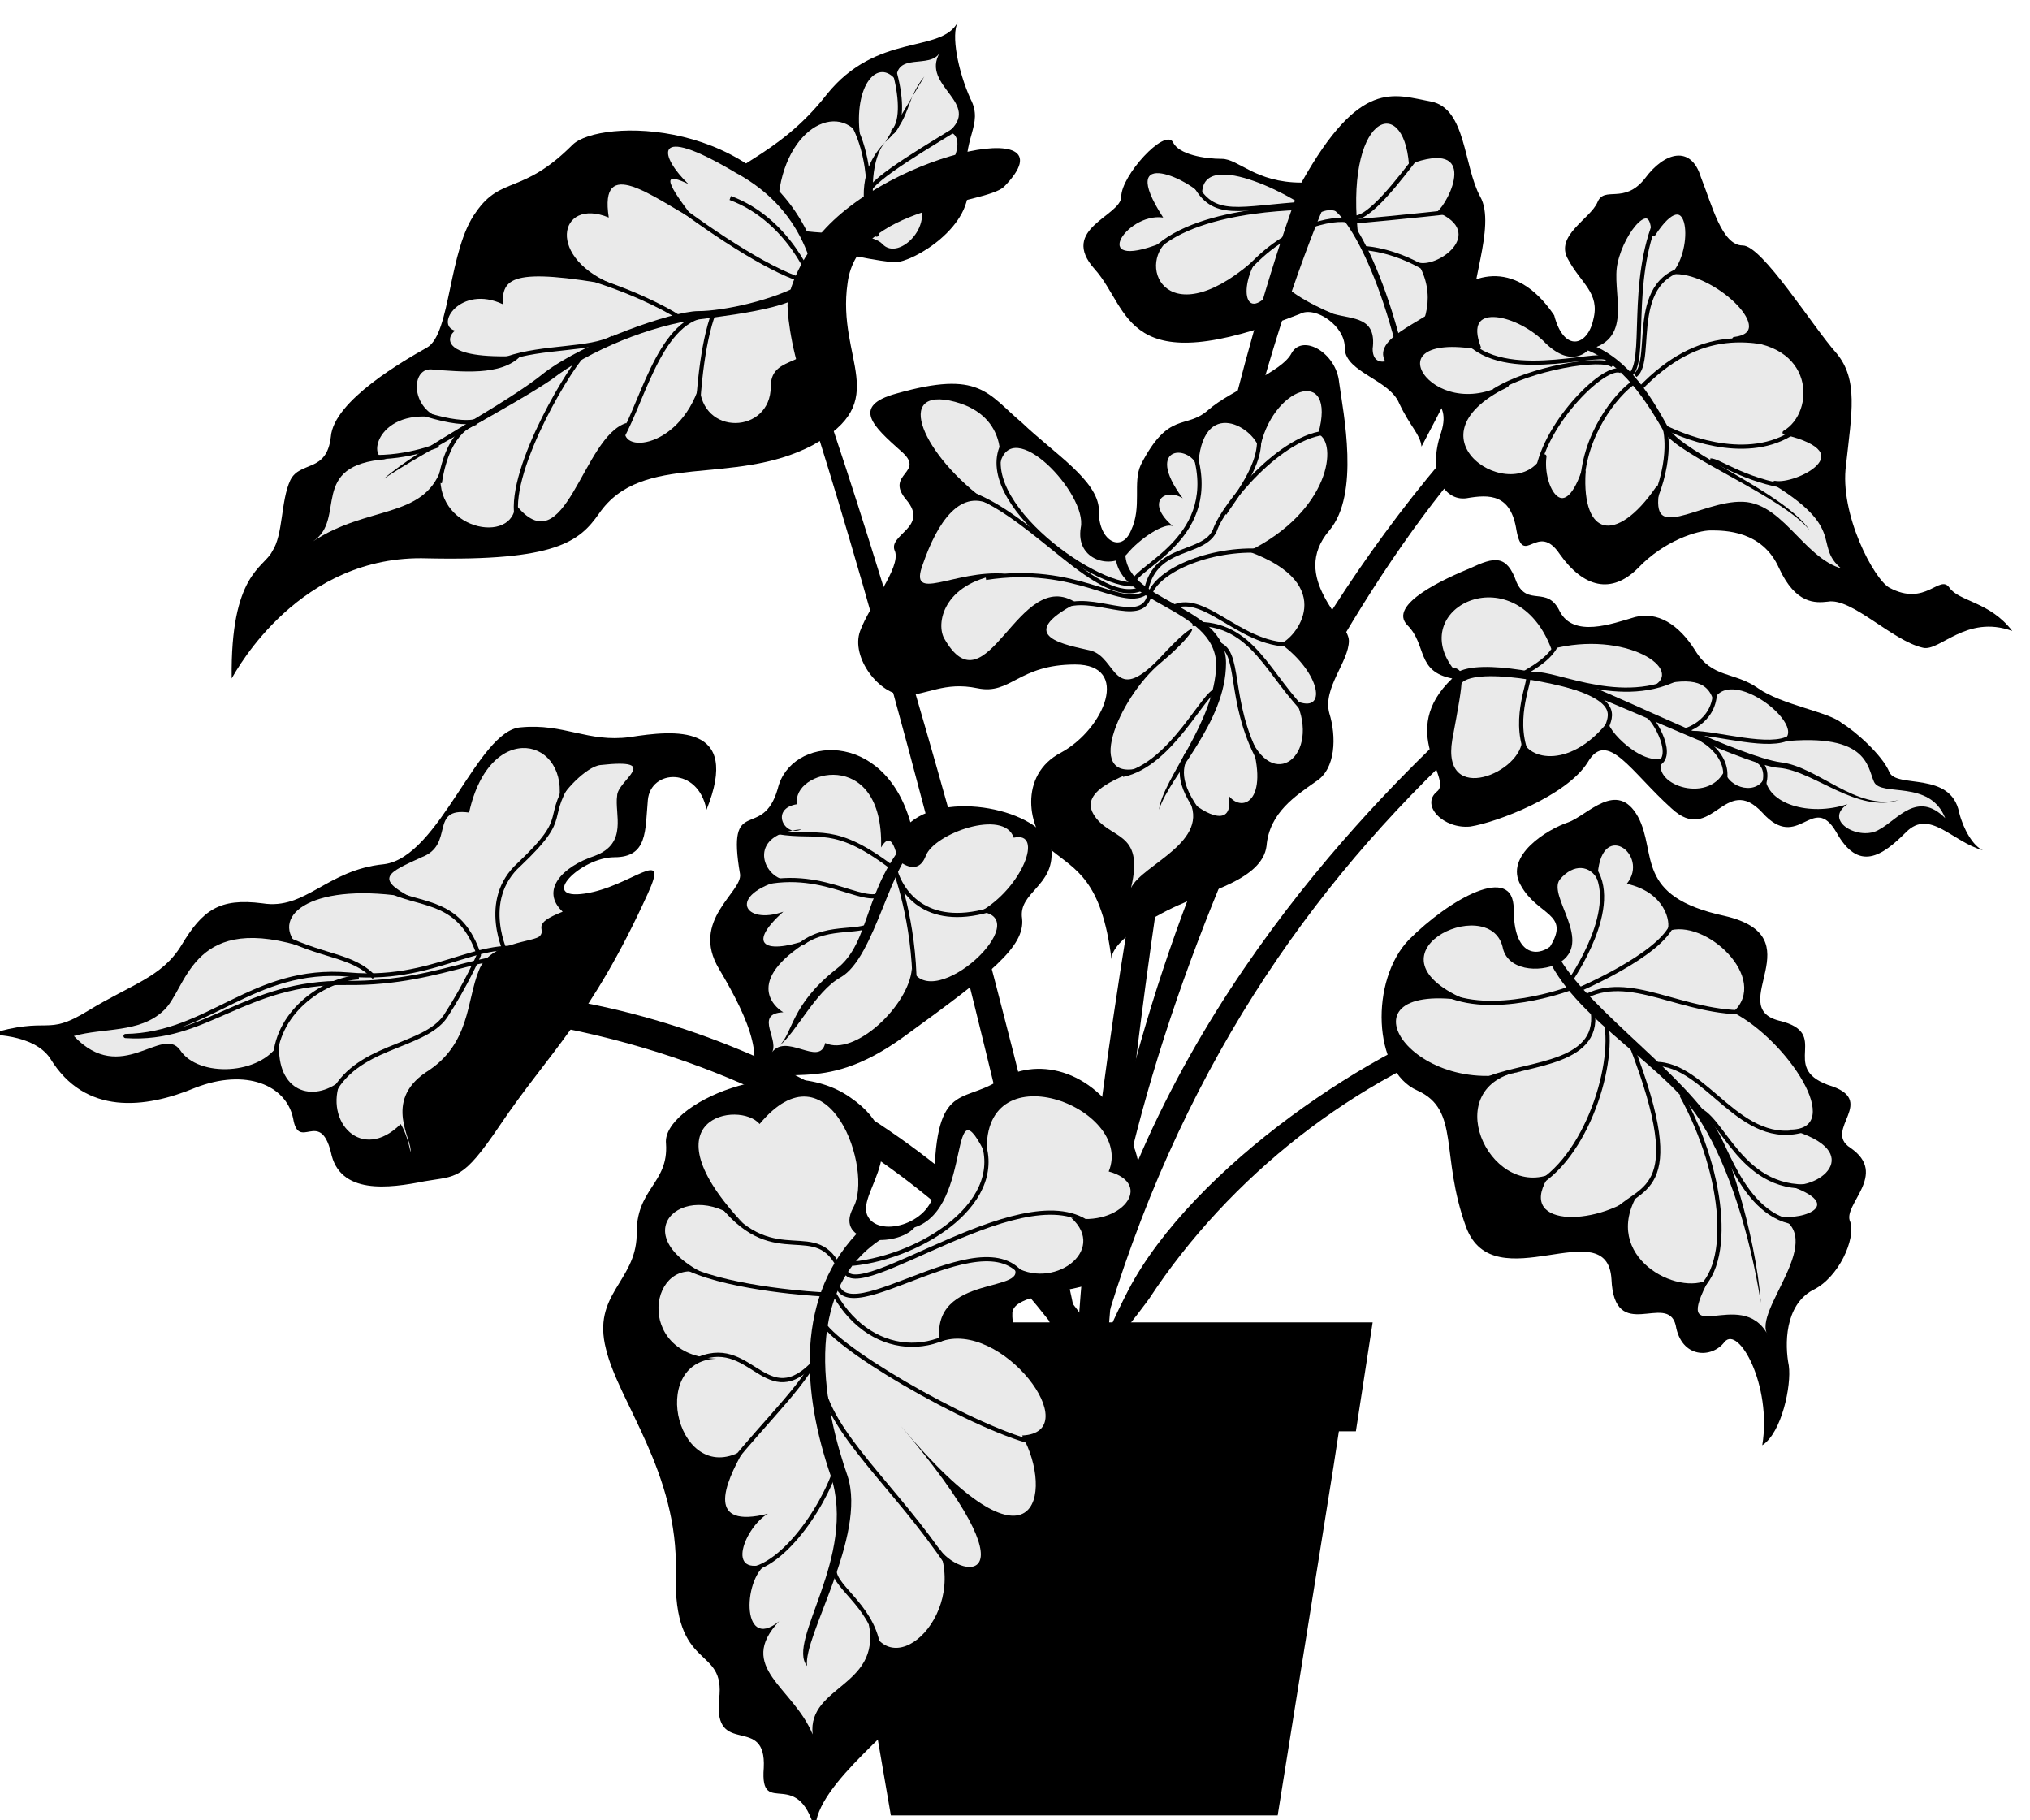
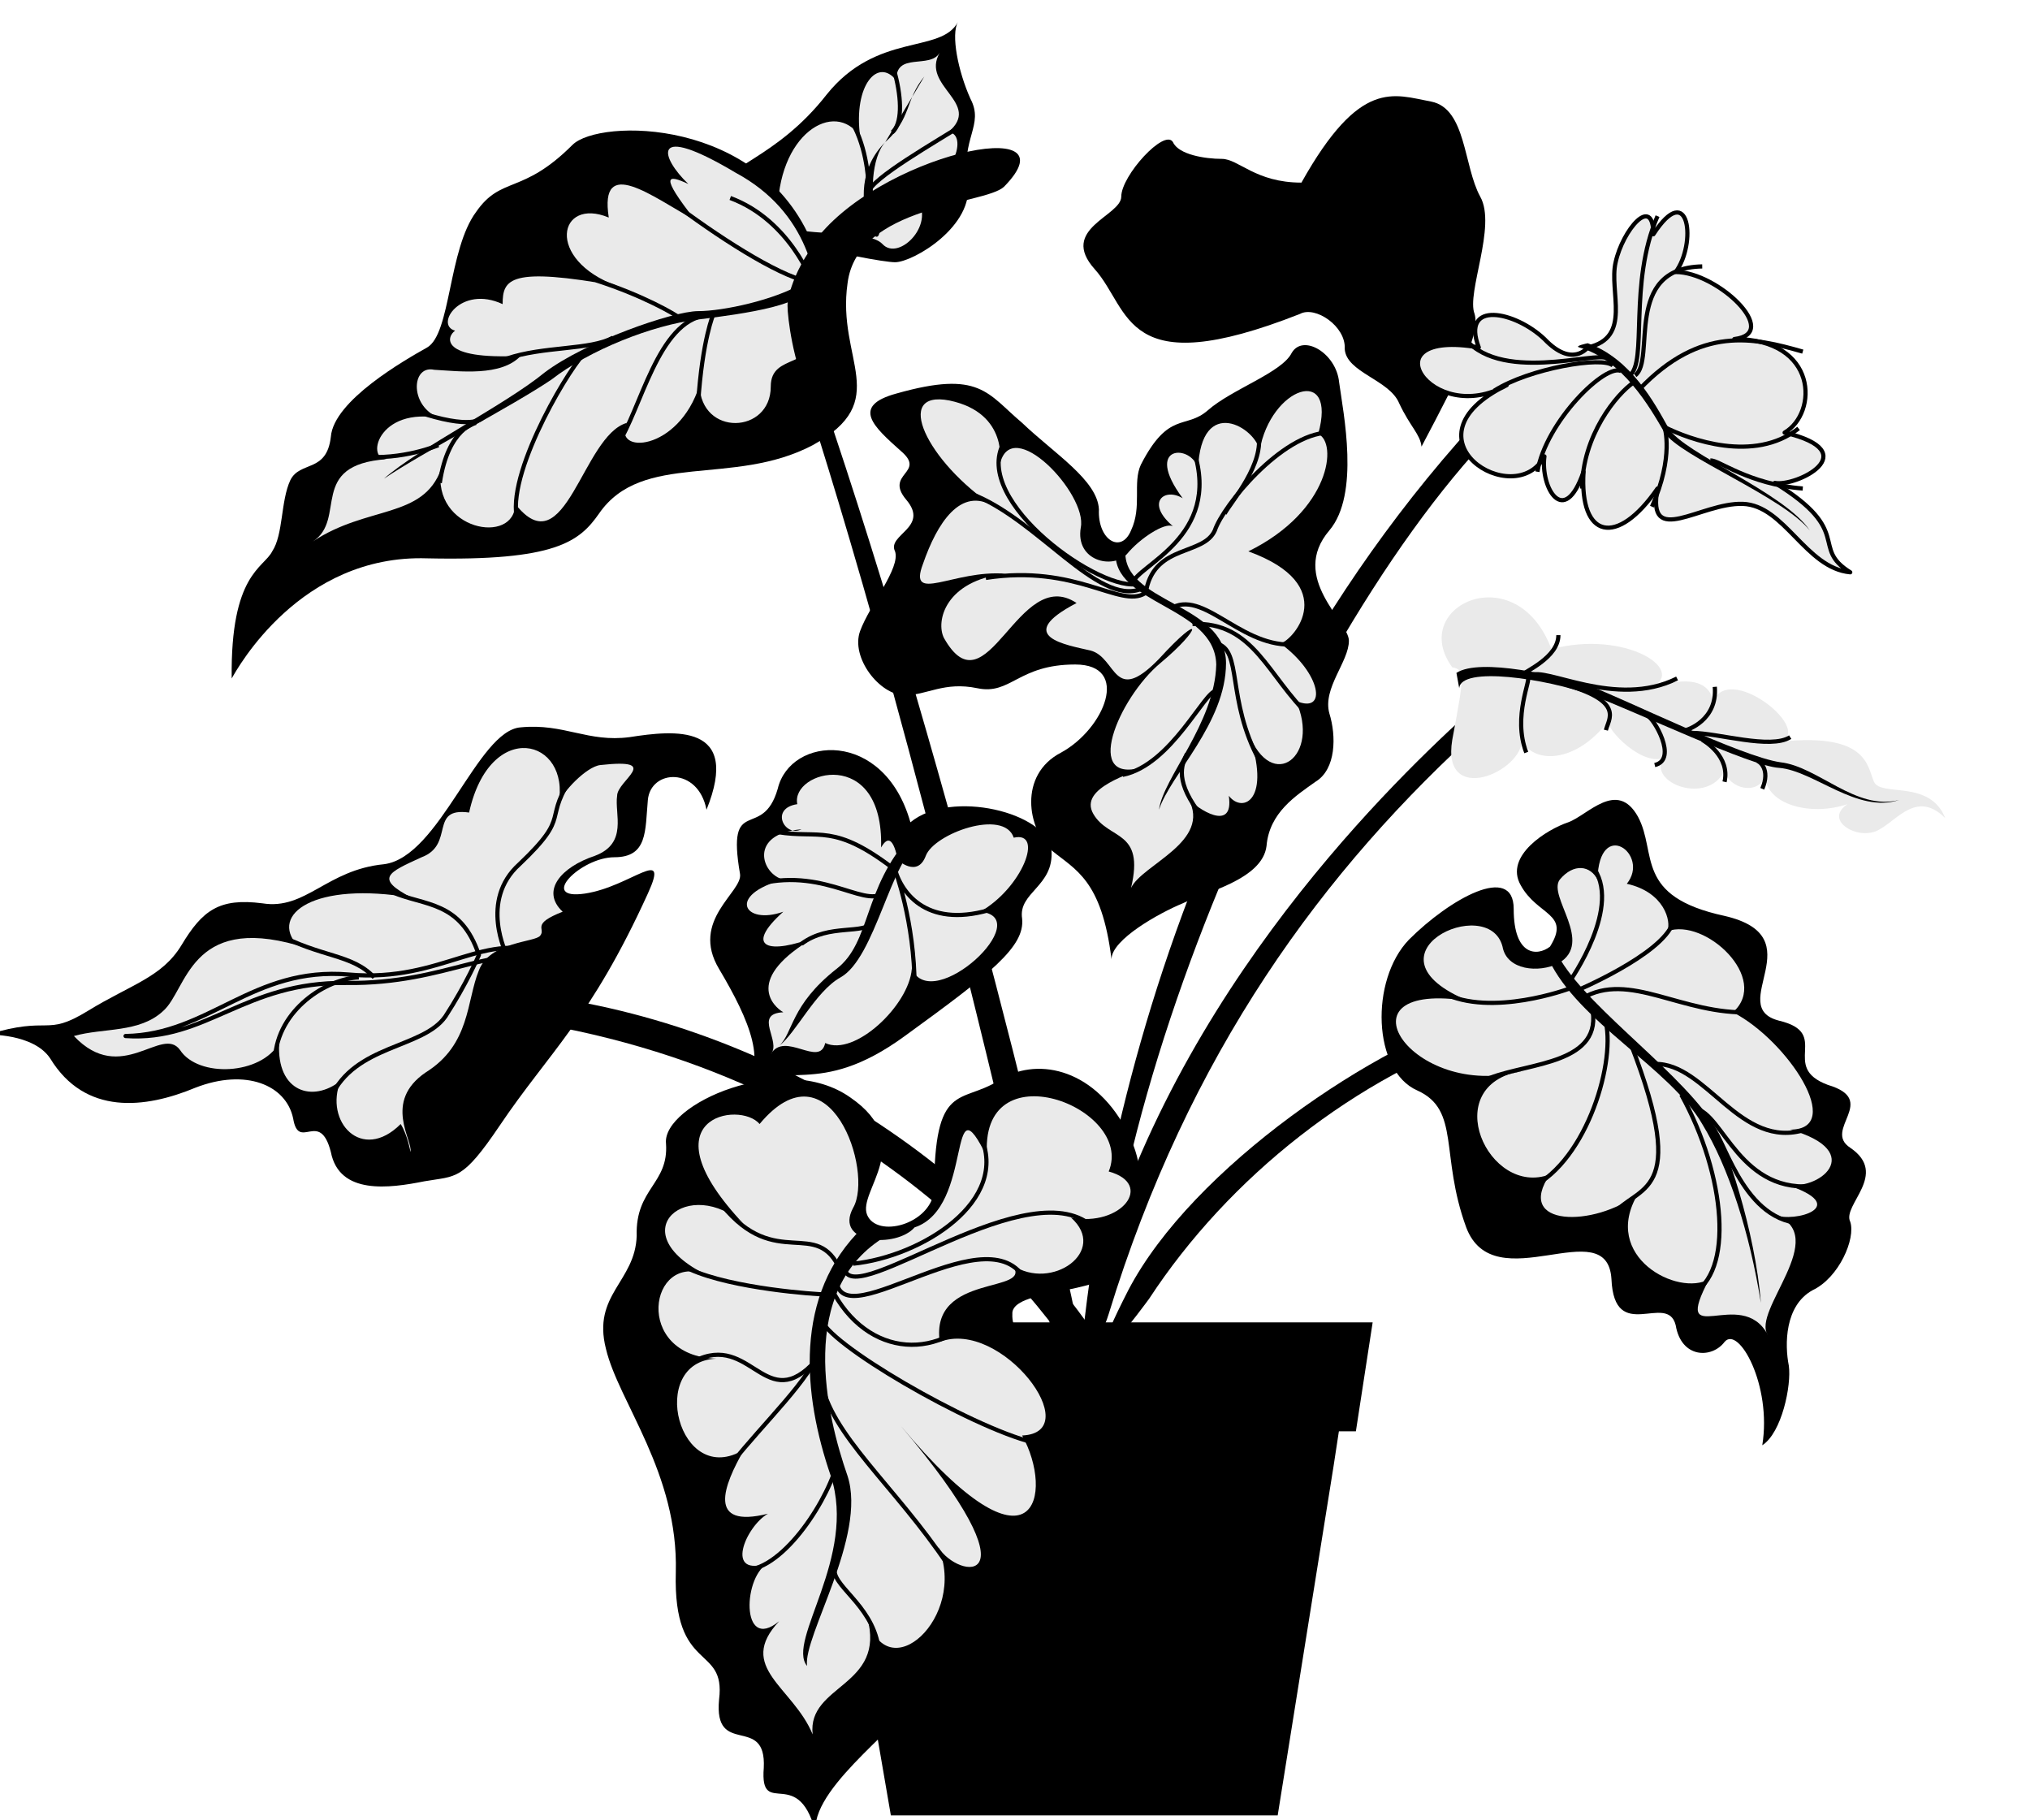
<svg xmlns="http://www.w3.org/2000/svg" xml:space="preserve" width="135.937" height="121.875">
  <path d="M3327.19 4229.3c-108.28-90.71-231.33-371.25-217.97-522.42 13.36-152.58-16.88-101.96-13.36-4.22 2.81 98.43 40.08 354.37 225.7 537.18l5.63-10.54m-290.39 187.03c-8.44-16.17-40.78-4.92-66.1-36.56-25.31-32.35-52.03-35.86-59.06-51.33-7.03-14.77 82.97-33.05 93.52-33.05 9.14 0 40.07 18.28 36.56 40.08-3.52 22.5 8.44 28.83 1.41 42.19-6.33 14.06-9.85 32.34-6.33 38.67" style="fill:#000;fill-opacity:1;fill-rule:evenodd;stroke:none" transform="matrix(.133 0 0 -.133 -339.75 588.844)" />
  <path d="M3027.66 4400.86c-4.93-8.44-22.5.7-21.8-14.06-9.14 11.95-21.8-2.11-18.28-28.13-12.66 18.99-42.19 1.41-41.49-40.08-.7-12.65 44.3-4.92 52.74-14.06 8.44-9.14 28.12 11.25 16.17 23.91 22.5 11.25 26.02 32.34 16.88 32.34 17.57 14.77-14.07 23.2-4.22 40.08" style="fill:#eaeaea;fill-opacity:1;fill-rule:evenodd;stroke:none" transform="matrix(.133 0 0 -.133 -339.75 588.844)" />
  <path d="M2671.17 4085.86c-.7 52.73 16.17 55.55 20.39 63.98 5.63 8.44 4.22 25.32 9.14 35.86 4.93 9.85 18.28 3.52 20.39 21.8 1.41 18.28 37.27 38.67 48.52 45 11.95 7.03 10.55 49.22 24.61 68.2 12.66 18.28 23.2 8.44 48.51 33.75 13.36 13.36 94.93 14.07 120.94-49.92 31.64 45 133.6 66.8 96.33 28.83-9.84-9.14-73.83-9.14-78.75-48.52-5.62-38.67 23.2-59.06-17.58-81.56-40.08-21.09-85.78-2.81-107.58-34.45-9.84-14.06-21.79-23.91-86.48-22.5-63.98 2.11-95.63-55.55-98.44-60.47" style="fill:#000;fill-opacity:1;fill-rule:evenodd;stroke:none" transform="matrix(.133 0 0 -.133 -339.75 588.844)" />
  <path d="M2967.89 4229.3c66.8-195.47 124.45-438.75 130.78-478.83 7.03-40.78-10.54-14.06-12.65-2.11-66.1 291.8-111.8 435.23-125.16 477.42s4.92 10.55 7.03 3.52" style="fill:#000;fill-opacity:1;fill-rule:evenodd;stroke:none" transform="matrix(.133 0 0 -.133 -339.75 588.844)" />
  <path d="M3292.73 4067.58c-42.18-38.67-155.39-149.06-190.54-301.64-8.44-37.97 6.33-14.06 10.54 0 40.08 130.78 107.58 223.59 189.15 296.72 80.85 72.42-9.15 4.92-9.15 4.92" style="fill:#000;fill-opacity:1;fill-rule:evenodd;stroke:none" transform="matrix(.133 0 0 -.133 -339.75 588.844)" />
  <path d="M3304.69 3918.52c-56.96-16.18-149.77-78.75-182.11-140.63-32.35-63.28 10.55-4.22 10.55-4.22 40.07 61.17 104.06 111.8 173.67 135 68.9 23.91-2.11 9.85-2.11 9.85m-94.92 416.95c-23.21 0-31.64 11.95-40.08 11.95-8.44 0-21.8 2.11-24.61 8.44-4.22 7.03-26.02-16.88-26.02-27.42 0-9.85-31.64-16.17-13.36-36.56 18.28-20.4 14.07-57.66 103.36-22.5 7.74 4.21 23.21-6.33 22.5-17.58.71-11.96 22.5-15.47 27.42-27.42 5.63-11.96 10.55-15.47 11.25-21.8 19.69 37.26 29.54 56.95 26.72 66.8-4.22 10.54 11.25 44.29 2.82 59.06-8.44 15.47-7.04 44.29-24.61 47.81-18.99 3.52-35.86 11.95-65.39-40.78" style="fill:#000;fill-opacity:1;fill-rule:evenodd;stroke:none" transform="matrix(.133 0 0 -.133 -339.75 588.844)" />
-   <path d="M3204.84 4300.31c9.14 25.32 26.02 28.83 33.75 6.33-7.73 62.58 22.5 74.53 25.32 37.97 35.86 13.36 20.39-18.98 14.06-23.91 25.31-10.54 0-28.82-9.84-25.31 19.68-32.34-22.5-63.98-22.5-43.59 2.1 16.17-9.85 14.76-19.69 17.58-10.55 4.21-28.83 14.06-26.02 18.98-18.28-28.83-23.2-6.33-11.25 10.55-45.7-42.19-62.58-5.63-45.7 7.73-42.19-18.28-21.8 14.06-2.81 11.25-24.61 37.97 16.17 17.58 19.68 10.55-2.11 27.42 54.14-4.22 54.14-7.74 0-3.51-9.14-20.39-9.14-20.39" style="fill:#eaeaea;fill-opacity:1;fill-rule:evenodd;stroke:none" transform="matrix(.133 0 0 -.133 -339.75 588.844)" />
-   <path d="M3206.95 4327.73c-54.14-149.06-114.61-499.92-111.09-625.07 2.81-124.46 6.33-118.13 13.36 4.22 6.33 120.93 40.08 445.07 111.8 616.64 4.92 14.06-14.07 4.21-14.07 4.21m130.08-59.06c4.92-18.98 16.88-15.47 19.69-2.11 3.51 13.36-6.33 18.28-12.66 30.24-7.03 11.95 11.25 20.39 14.77 28.83 3.51 8.43 13.36-1.41 23.9 11.95 9.85 13.36 23.21 16.87 28.13.7 5.62-14.06 10.55-34.45 21.09-34.45 9.85 0 35.16-40.78 47.11-54.14 11.25-13.36 7.74-30.24 4.92-56.25-3.51-24.61 14.07-57.66 21.8-61.88 18.28-9.84 25.31 7.03 30.24 0 4.92-7.03 20.39-7.03 31.64-21.79-23.21 8.43-36.57-10.55-45-8.44-15.47 3.51-35.86 25.31-47.82 23.2-6.32-.7-16.17-1.4-24.61 16.88-8.43 18.98-27.42 18.98-34.45 18.98-6.33 0-23.2-4.92-36.56-18.98-13.36-13.36-27.42-9.85-39.38 7.03-11.25 16.87-18.28-7.03-21.79 11.95-2.82 18.28-13.36 18.28-25.32 16.17-11.25-1.4-19.68 12.66-12.65 33.05 6.33 19.69-12.66 19.69-26.02 33.05-13.36 14.06 18.99 22.5 28.83 33.75 9.84 11.95 33.75 22.5 54.14-7.74m-51.33-182.81c-18.28 3.52-12.65 16.87-22.5 26.72-10.54 10.55 19.69 23.9 31.64 28.83 11.96 5.62 18.29 7.03 23.21-7.03 5.62-12.66 15.47-1.41 21.79-14.77 7.04-13.36 26.02-6.33 37.97-2.81 11.25 2.81 21.8-3.52 30.24-16.88 8.43-14.06 19.68-10.54 31.64-18.98 11.95-8.44 35.86-11.96 42.19-17.58 7.03-4.22 20.39-16.17 23.9-24.61 3.52-8.44 30.94.7 35.16-20.39 2.11-8.44 7.03-16.88 11.95-18.98-15.47 4.21-26.72 21.09-38.67 9.14-11.95-11.96-23.91-20.39-35.16 0-11.95 20.39-18.98-10.55-37.26 9.84-18.99 20.39-25.32-16.88-45.71 2.11-20.39 18.28-32.34 40.08-42.18 23.2-10.55-16.87-45.71-30.23-59.07-32.34-13.36-1.41-25.31 10.55-16.87 17.58 8.44 6.32-20.39 30.23 7.73 56.95" style="fill:#000;fill-opacity:1;fill-rule:evenodd;stroke:none" transform="matrix(.133 0 0 -.133 -339.75 588.844)" />
  <path d="M3334.92 3950.86c10.55 16.87-6.33 15.47-14.76 30.94-8.44 14.76 13.36 28.12 23.9 31.64 9.85 3.51 24.61 21.79 35.16 2.81 9.84-18.28-2.11-40.08 43.59-49.92 45.71-10.55 0-45.7 27.42-52.74 26.72-6.32 0-23.2 24.61-32.34 26.02-7.73-2.81-22.5 11.25-31.64 19.69-13.36-4.21-28.83 0-37.27 2.82-8.43-5.62-28.12-18.98-34.45-14.06-7.73-14.06-27.42-11.95-37.97 1.4-9.84-3.52-33.75-13.36-40.08 4.92 30.24-11.96 60.47-18.99 52.04-6.33-8.44-21.79-8.44-24.61 8.43-4.22 16.88-30.93-9.84-32.34 23.21-2.11 34.45-59.06-11.25-73.13 26.01-13.35 36.56-2.81 59.06-24.6 68.91-22.5 9.84-23.91 55.54-4.22 75.94 20.39 20.39 52.73 38.67 52.73 15.46 0-23.9 11.95-23.9 18.28-18.98m-322.03 62.58c-13.36 47.11-60.47 43.59-66.8 16.87-7.73-26.72-26.01-2.11-18.98-42.89 1.41-9.14-25.31-23.2-10.55-47.81 15.47-26.02 25.32-49.22 10.55-61.17 21.8 16.87 38.67-4.92 82.97 27.42 43.59 31.64 60.47 45 59.06 59.06-2.11 13.36 16.17 16.17 14.77 34.46-2.11 18.98-50.63 30.93-71.02 14.06" style="fill:#000;fill-opacity:1;fill-rule:evenodd;stroke:none" transform="matrix(.133 0 0 -.133 -339.75 588.844)" />
  <path d="M3024.84 3827.81c0 55.55 13.36 43.6 32.35 55.55 18.28 11.95 47.11 7.03 63.98-23.91 16.88-30.23 1.41-56.95-4.92-71.01-7.03-12.66-52.73-9.85-52.03-22.5-.7-14.06 17.58-21.1 29.53-36.56 11.95-14.77-13.36-23.21-2.81-37.97 9.84-15.47 13.36-59.07-26.02-59.77-11.25.7-18.28-9.84-16.87-28.12 2.11-18.99-21.8-13.36-32.35-30.94-9.84-16.17-56.95-48.52-49.92-70.31-8.44 38.67-28.83 8.43-26.72 35.15 1.41 27.42-25.31 4.92-22.5 34.46 3.52 28.12-23.2 12.65-21.79 63.98 1.4 49.92-28.83 85.78-35.16 112.5-7.03 27.42 14.77 33.75 15.47 56.95-.7 23.91 16.17 26.02 14.76 46.41-2.11 19.69 59.07 47.11 92.82 23.2 33.75-23.2 3.51-47.11 8.43-59.06 4.93-11.95 31.64-4.92 33.75 11.95" style="fill:#000;fill-opacity:1;fill-rule:evenodd;stroke:none" transform="matrix(.133 0 0 -.133 -339.75 588.844)" />
  <path d="M2806.17 3928.36c117.42-9.14 245.39-76.64 316.41-198.98 71.01-120.94 13.36-53.44-13.36-5.63-27.42 46.41-114.61 168.05-307.27 191.95-191.95 23.21 4.22 12.66 4.22 12.66" style="fill:#000;fill-opacity:1;fill-rule:evenodd;stroke:none" transform="matrix(.133 0 0 -.133 -339.75 588.844)" />
  <path d="m3003.05 3513.52-30.24 175.78-9.14 50.62h270l-7.73-50.62-28.13-175.78h-194.76" style="fill:#000;fill-opacity:1;fill-rule:evenodd;stroke:none" transform="matrix(.133 0 0 -.133 -339.75 588.844)" />
  <path d="m2960.86 3706.88-9.14 54.84h293.91l-8.44-54.84z" style="fill:#000;fill-opacity:1;fill-rule:evenodd;stroke:none" transform="matrix(.133 0 0 -.133 -339.75 588.844)" />
  <path d="M2813.91 4173.75c0-21.09-42.19-13.36-37.27 17.58-9.14-25.31-37.26-18.28-64.69-36.56 17.58 11.25-2.81 38.67 37.27 41.48-11.25 0-3.52 28.83 30.94 19.69-19.69 2.81-19.69 28.12-7.03 25.31 12.65-.7 33.75-3.52 43.59 7.03-41.49-2.11-37.27 9.85-33.05 12.66-10.54 2.81 2.81 23.2 23.91 13.36 0 12.65 3.51 18.98 57.65 9.14-36.56 13.36-29.53 45-4.21 34.45-4.93 31.64 21.79 10.55 43.59-1.41-18.28 23.21-14.06 23.21-3.52 18.29-14.06 13.36-19.68 31.64 23.91 5.62 36.56-19.69 42.19-54.14 42.19-76.64-1.41-23.2-24.61-13.36-24.61-30.94 0-23.9-35.16-25.31-35.86.71-10.55-33.75-44.3-35.16-36.56-18.99-22.5-6.33-30.94-73.12-56.25-40.78" style="fill:#eaeaea;fill-opacity:1;fill-rule:evenodd;stroke:none" transform="matrix(.133 0 0 -.133 -339.75 588.844)" />
  <path d="M2977.03 4317.89c-20.39-17.58-26.01-38.67-26.01-44.3 0-6.32 2.81-28.12 10.54-45 9.14-16.87 17.58 83.68 15.47 89.3" style="fill:#000;fill-opacity:1;fill-rule:evenodd;stroke:none" transform="matrix(.133 0 0 -.133 -339.75 588.844)" />
  <path d="M2958.75 4284.84c-14.06-8.43-40.08-14.06-52.73-14.06-12.66 0-56.96-15.47-77.35-30.94-19.69-16.17-63.28-37.96-80.86-53.43 19.69 13.36 64.69 36.56 84.38 49.92 18.98 14.76 50.62 27.42 73.83 30.23 22.5 2.82 59.76 7.74 52.73 18.28" style="fill:#000;fill-opacity:1;fill-rule:evenodd;stroke:none" transform="matrix(.133 0 0 -.133 -339.75 588.844)" />
  <path d="M2854.69 4286.25c23.9-7.73 39.37-16.87 42.19-18.98m9.14-42.89c2.11 32.34 7.73 45 7.73 45m-48.52-66.1c11.96 17.58 20.4 62.58 45 65.39m-95.62-101.25c-4.22 24.61 28.83 78.75 35.16 82.97m-40.08-3.51c18.28 6.32 42.19 4.21 53.44 10.54m-94.22-38.67c25.31-7.73 28.82-1.41 28.82-1.41" style="fill:none;stroke:#000;stroke-width:2.109;stroke-linecap:butt;stroke-linejoin:round;stroke-miterlimit:10;stroke-dasharray:none;stroke-opacity:1" transform="matrix(.133 0 0 -.133 -339.75 588.844)" />
  <path d="M2775.94 4184.3c4.22 28.12 18.28 30.23 18.28 30.23m-57.66-16.87c20.39-2.11 38.67 5.62 38.67 5.62m116.72 123.05c23.21-17.58 53.44-37.27 69.61-40.78" style="fill:none;stroke:#000;stroke-width:2.109;stroke-linecap:butt;stroke-linejoin:round;stroke-miterlimit:10;stroke-dasharray:none;stroke-opacity:1" transform="matrix(.133 0 0 -.133 -339.75 588.844)" />
  <path d="M3019.92 4388.91c-9.84-11.96-6.33-21.1-19.69-33.05-13.35-13.36-11.95-30.23-8.43-41.48 3.51-10.55 7.73-6.33 4.22 3.51-3.52 10.55-2.82 30.24 4.21 37.97" style="fill:#000;fill-opacity:1;fill-rule:evenodd;stroke:none" transform="matrix(.133 0 0 -.133 -339.75 588.844)" />
  <path d="M2922.19 4327.73c30.23-11.25 41.48-42.89 41.48-42.89m77.35 80.86c-15.47-9.84-47.82-28.12-49.22-35.15m-7.03 33.04c7.03-14.06 7.03-30.23 7.03-30.23m13.36 56.95c3.51-13.36 3.51-25.31-1.41-29.53" style="fill:none;stroke:#000;stroke-width:2.109;stroke-linecap:butt;stroke-linejoin:round;stroke-miterlimit:10;stroke-dasharray:none;stroke-opacity:1" transform="matrix(.133 0 0 -.133 -339.75 588.844)" />
  <path d="M3263.91 4230.7c-13.36 68.21-36.57 99.85-42.89 92.82" style="fill:none;stroke:#000;stroke-width:2.812;stroke-linecap:butt;stroke-linejoin:round;stroke-miterlimit:10;stroke-dasharray:none;stroke-opacity:1" transform="matrix(.133 0 0 -.133 -339.75 588.844)" />
  <path d="M3275.86 4289.77c-17.58 11.95-33.75 12.65-33.75 12.65m28.12 49.22c-11.25-14.76-26.71-35.16-34.45-33.75" style="fill:none;stroke:#000;stroke-width:2.109;stroke-linecap:butt;stroke-linejoin:round;stroke-miterlimit:10;stroke-dasharray:none;stroke-opacity:1" transform="matrix(.133 0 0 -.133 -339.75 588.844)" />
  <path d="M3180.94 4289.77c22.5 26.71 49.92 28.82 54.14 26.01 0 0 31.64 2.81 55.55 5.63m-154.69-19.69c23.2 22.5 80.86 21.09 80.86 21.09" style="fill:none;stroke:#000;stroke-width:2.109;stroke-linecap:butt;stroke-linejoin:round;stroke-miterlimit:10;stroke-dasharray:none;stroke-opacity:1" transform="matrix(.133 0 0 -.133 -339.75 588.844)" />
  <path d="M3155.63 4335.47c9.84-18.99 22.5-12.66 56.95-10.55" style="fill:none;stroke:#000;stroke-width:2.109;stroke-linecap:butt;stroke-linejoin:round;stroke-miterlimit:10;stroke-dasharray:none;stroke-opacity:1" transform="matrix(.133 0 0 -.133 -339.75 588.844)" />
  <path d="M3353.91 4252.5c22.5 4.92 10.54 28.13 14.06 42.89 3.51 16.17 18.98 34.45 18.98 14.06 18.28 28.13 21.8-4.92 11.25-18.98 21.1 0 53.44-30.94 29.53-33.75 42.19 0 42.19-37.27 25.32-47.11 41.48-9.84 5.62-27.42-4.92-25.31 40.07-24.61 17.57-32.35 37.96-45-22.5 2.11-33.04 33.75-54.14 34.45-21.09.7-48.51-22.5-42.89 7.73-20.39-29.53-39.37-25.31-37.26 8.44-9.85-28.83-21.8-7.73-19.69 7.74-14.77-28.13-73.83 9.14-18.98 35.86-37.97-21.8-71.02 28.82-14.07 18.98-9.14 23.91 18.28 18.28 33.05 4.22 14.06-14.77 21.8-4.22 21.8-4.22" style="fill:#eaeaea;fill-opacity:1;fill-rule:evenodd;stroke:none" transform="matrix(.133 0 0 -.133 -339.75 588.844)" />
  <path d="M3353.91 4252.5c22.5 4.92 10.54 28.13 14.06 42.89 3.51 16.17 18.98 34.45 18.98 14.06 18.28 28.13 21.8-4.92 11.25-18.98 21.1 0 53.44-30.94 29.53-33.75 42.19 0 42.19-37.27 25.32-47.11 41.48-9.84 5.62-27.42-4.92-25.31 40.07-24.61 17.57-32.35 37.96-45-22.5 2.11-33.04 33.75-54.14 34.45-21.09.7-48.51-22.5-42.89 7.73-20.39-29.53-39.37-25.31-37.26 8.44-9.85-28.83-21.8-7.73-19.69 7.74-14.77-28.13-73.83 9.14-18.98 35.86-37.97-21.8-71.02 28.82-14.07 18.98-9.14 23.91 18.28 18.28 33.05 4.22 14.06-14.77 21.8-4.22 21.8-4.22z" style="fill:none;stroke:#000;stroke-width:2.109;stroke-linecap:butt;stroke-linejoin:round;stroke-miterlimit:10;stroke-dasharray:none;stroke-opacity:1" transform="matrix(.133 0 0 -.133 -339.75 588.844)" />
  <path d="M3353.91 4254.61c21.79-7.73 33.75-30.23 40.78-42.89 7.73-12.66 58.36-32.34 71.01-51.33-13.36 16.88-65.39 37.27-73.12 49.22-7.74 13.36-21.1 36.56-42.89 42.89-2.81.7 4.22 2.11 4.22 2.11" style="fill:#000;fill-opacity:1;fill-rule:evenodd;stroke:none" transform="matrix(.133 0 0 -.133 -339.75 588.844)" />
  <path d="M3375 4238.44c9.14 6.33-.7 46.4 14.06 80.15" style="fill:none;stroke:#000;stroke-width:2.109;stroke-linecap:butt;stroke-linejoin:round;stroke-miterlimit:10;stroke-dasharray:none;stroke-opacity:1" transform="matrix(.133 0 0 -.133 -339.75 588.844)" />
  <path d="M3411.56 4293.28c-40.08-.7-23.2-47.11-33.75-54.84m2.11-7.03c30.94 32.34 57.66 26.01 82.27 18.98m0-68.91c-27.42 2.11-42.89 14.77-46.41 14.07" style="fill:none;stroke:#000;stroke-width:2.109;stroke-linecap:butt;stroke-linejoin:round;stroke-miterlimit:10;stroke-dasharray:none;stroke-opacity:1" transform="matrix(.133 0 0 -.133 -339.75 588.844)" />
  <path d="M3386.25 4172.34c11.25 25.32 6.33 40.08 6.33 40.08 12.65-6.33 45-18.28 67.5-.7m-108.99-30.24c0 26.72 17.58 47.82 26.02 53.44m-48.52-45c4.22 25.31 34.46 54.85 42.19 50.63m-63.98-9.85c17.58 11.25 54.84 17.58 59.76 12.66" style="fill:none;stroke:#000;stroke-width:2.109;stroke-linecap:butt;stroke-linejoin:round;stroke-miterlimit:10;stroke-dasharray:none;stroke-opacity:1" transform="matrix(.133 0 0 -.133 -339.75 588.844)" />
  <path d="M3290.63 4258.83c17.57-25.31 68.2-7.74 73.12-11.95" style="fill:none;stroke:#000;stroke-width:2.109;stroke-linecap:butt;stroke-linejoin:round;stroke-miterlimit:10;stroke-dasharray:none;stroke-opacity:1" transform="matrix(.133 0 0 -.133 -339.75 588.844)" />
  <path d="M3005.86 4229.3c42.19 11.95 45.7 0 63.28-14.77 16.17-15.47 37.97-28.83 38.67-43.59-.7-15.47 11.25-22.5 16.17-10.55 5.63 11.95.71 23.91 4.93 33.05 14.06 27.42 22.5 17.58 33.75 27.42 11.95 10.55 37.26 18.98 42.18 28.83 5.63 9.84 22.5 0 23.91-14.77 2.11-15.47 10.55-56.25-4.92-74.53-20.39-23.91 9.84-45.7 9.84-55.55 0-10.54-13.36-23.9-9.84-36.56 3.51-11.25 3.51-28.12-7.03-34.45-9.85-7.03-23.21-15.47-24.61-32.35-2.11-16.87-30.94-23.2-42.19-28.82-11.95-4.93-35.86-18.28-35.86-28.13-4.92 40.08-18.28 45-30.23 54.85-11.96 10.54-16.88 37.96 4.92 49.21 21.8 11.96 35.15 44.3 7.03 44.3-28.83 0-32.34-15.47-49.22-11.95-16.87 3.51-25.31-3.52-36.56-3.52-12.66 0-27.42 18.99-22.5 32.35 4.92 13.36 20.39 31.64 17.58 40.07-4.22 8.44 17.57 11.96 5.62 26.02-11.25 13.36 10.55 13.36-2.81 24.61-13.36 11.95-25.31 22.5-2.11 28.83" style="fill:#000;fill-opacity:1;fill-rule:evenodd;stroke:none" transform="matrix(.133 0 0 -.133 -339.75 588.844)" />
  <path d="M3188.67 4200.47c5.63 32.34 39.38 43.59 29.53 8.44 9.85-4.22 6.33-38.68-35.15-59.07 46.4-16.87 23.2-44.29 16.17-46.4 20.39-14.77 23.91-35.86 7.73-28.83 12.66-27.42-11.95-47.11-23.9-16.17 11.95-33.75-2.82-40.78-9.85-31.64 2.82-18.99-16.17-6.33-20.39-1.41 11.96-21.8-23.2-33.05-28.83-45 7.04 29.53-11.25 23.91-18.98 37.27-7.73 13.36 20.39 20.39 26.02 23.9-32.35-10.54-13.36 34.46 7.73 52.03 21.09 17.58 21.8 26.72-.7 2.11-23.21-23.9-21.1.71-34.46 4.22-11.95 2.81-39.37 7.03-7.03 23.91-29.53 19.69-45-56.25-66.79-17.58-4.22 8.44.7 28.83 30.93 32.34-26.01 2.11-49.22-15.46-41.48 4.93 7.03 20.39 18.98 39.37 35.86 28.82-33.75 22.5-51.33 59.07-22.5 53.44 30.23-6.33 25.31-32.34 25.31-32.34 5.63 26.01 44.3-14.77 40.78-31.64-2.81-16.88 16.17-21.1 23.21-13.36 6.32 7.73 18.98 16.17 23.2 14.06-14.06 11.95-4.22 19.69 4.92 14.06-20.39 27.42 4.92 27.42 7.73 14.77 1.41 37.97 29.54 20.39 30.94 9.14" style="fill:#eaeaea;fill-opacity:1;fill-rule:evenodd;stroke:none" transform="matrix(.133 0 0 -.133 -339.75 588.844)" />
  <path d="M3116.25 4149.84c-2.11-26.71 49.92-27.42 50.63-56.95-.71-29.53-26.72-56.95-28.83-73.12 5.62 17.57 33.75 43.59 33.75 73.82 0 30.24-52.74 30.24-50.63 56.96l-4.92-.71" style="fill:#000;fill-opacity:1;fill-rule:evenodd;stroke:none" transform="matrix(.133 0 0 -.133 -339.75 588.844)" />
  <path d="M3043.83 4178.67c33.05-12.65 63.28-56.25 85.08-47.81" style="fill:none;stroke:#000;stroke-width:2.109;stroke-linecap:butt;stroke-linejoin:round;stroke-miterlimit:10;stroke-dasharray:none;stroke-opacity:1" transform="matrix(.133 0 0 -.133 -339.75 588.844)" />
  <path d="M3050.86 4136.48c45.7 7.04 67.5-15.46 80.16-7.73" style="fill:none;stroke:#000;stroke-width:2.109;stroke-linecap:butt;stroke-linejoin:round;stroke-miterlimit:10;stroke-dasharray:none;stroke-opacity:1" transform="matrix(.133 0 0 -.133 -339.75 588.844)" />
  <path d="M3060 4204.69c-16.87-29.53 49.92-76.64 68.2-71.02" style="fill:none;stroke:#000;stroke-width:2.109;stroke-linecap:butt;stroke-linejoin:round;stroke-miterlimit:10;stroke-dasharray:none;stroke-opacity:1" transform="matrix(.133 0 0 -.133 -339.75 588.844)" />
-   <path d="M3192.89 4149.84c-26.72 2.82-56.25-9.14-59.76-22.5-4.22-15.46-28.83 2.11-44.3-5.62" style="fill:none;stroke:#000;stroke-width:2.109;stroke-linecap:butt;stroke-linejoin:round;stroke-miterlimit:10;stroke-dasharray:none;stroke-opacity:1" transform="matrix(.133 0 0 -.133 -339.75 588.844)" />
  <path d="M3223.13 4209.61c-23.21-.7-52.74-36.56-56.96-49.22-5.62-12.66-29.53-7.03-34.45-29.53m78.05-27.42c-28.13-4.92-47.82 26.72-64.69 18.28" style="fill:none;stroke:#000;stroke-width:2.109;stroke-linecap:butt;stroke-linejoin:round;stroke-miterlimit:10;stroke-dasharray:none;stroke-opacity:1" transform="matrix(.133 0 0 -.133 -339.75 588.844)" />
  <path d="M3213.98 4066.88c-21.09 19.68-28.12 47.81-59.06 46.4m-35.15-75.94c24.61 4.93 41.48 42.89 47.11 42.19" style="fill:none;stroke:#000;stroke-width:2.109;stroke-linecap:butt;stroke-linejoin:round;stroke-miterlimit:10;stroke-dasharray:none;stroke-opacity:1" transform="matrix(.133 0 0 -.133 -339.75 588.844)" />
  <path d="M3188.67 4044.38c-16.87 30.93-8.44 56.25-21.79 59.06m-7.04-87.19c-14.06 17.58-10.54 26.02-7.73 31.64m35.86 161.72c3.51-15.47-13.36-34.45-16.88-40.78m-15.46 31.64c14.06-43.59-28.83-57.66-30.94-66.8" style="fill:none;stroke:#000;stroke-width:2.109;stroke-linecap:butt;stroke-linejoin:round;stroke-miterlimit:10;stroke-dasharray:none;stroke-opacity:1" transform="matrix(.133 0 0 -.133 -339.75 588.844)" />
  <path d="M3285.7 4091.48c-22.5 30.94 32.35 56.25 49.93 9.15 37.26 9.84 68.2-10.55 50.62-18.99 18.28 4.92 28.13 3.52 30.94-7.03 9.14 20.39 56.25-19.69 29.53-21.09 48.51 6.32 47.81-11.96 51.33-19.69 3.51-7.74 28.12 1.4 35.86-18.28-14.07 14.06-23.91-.71-33.05-5.63-9.84-6.33-28.83 4.22-16.17 12.66-18.99-6.33-40.78 0-41.49 14.06-3.51-9.84-18.28-6.33-20.39 2.81-8.43-17.57-38.67-6.32-30.93 6.33-11.96-4.22-32.35 18.28-26.72 19.69-18.99-25.31-41.49-21.09-44.3-9.84.7-16.88-40.78-34.46-35.16-.71 6.33 33.75 6.33 35.16 0 36.56" style="fill:#eaeaea;fill-opacity:1;fill-rule:evenodd;stroke:none" transform="matrix(.133 0 0 -.133 -339.75 588.844)" />
  <path d="M3287.81 4088.67c11.96 7.74 51.33-1.4 68.21-7.03 16.87-6.33 75.23-35.16 94.92-37.97 18.98-2.11 37.97-24.61 59.76-18.98-21.09-7.03-42.89 14.76-60.47 16.17-14.06.7-71.71 28.12-94.21 36.56-23.21 8.44-66.1 14.77-66.8 3.52l-1.41 7.73" style="fill:#000;fill-opacity:1;fill-rule:evenodd;stroke:none" transform="matrix(.133 0 0 -.133 -339.75 588.844)" />
  <path d="M3339.14 4107.66c0-11.25-16.87-18.28-18.98-20.39m4.92 0c7.03 4.92 42.89-16.88 73.83-1.41m-75.94-37.27c-7.03 18.29 2.81 37.27.7 37.97m20.39-4.22c28.13-8.43 20.39-16.87 18.99-22.5m24.61-17.57c11.95 2.81-.71 23.9-3.52 24.61m33.75 14.76c1.41-16.87-14.06-21.8-14.76-21.8m52.73-3.51c-9.84-6.33-36.56 2.11-49.22 2.11m16.17-24.61c2.82 12.65-9.84 20.39-11.25 21.09m30.24-24.61c4.22 9.85-1.41 14.07-2.82 14.07" style="fill:none;stroke:#000;stroke-width:2.109;stroke-linecap:butt;stroke-linejoin:round;stroke-miterlimit:10;stroke-dasharray:none;stroke-opacity:1" transform="matrix(.133 0 0 -.133 -339.75 588.844)" />
  <path d="M3339.14 3942.42c18.28 10.55-5.62 33.75.7 42.19 7.04 8.44 15.47 7.03 18.99 0 .7 31.64 26.72 12.66 14.76-2.11 18.99-4.22 22.5-18.98 20.39-23.91 18.99 7.04 52.04-23.9 33.05-40.78 27.42-14.06 56.95-59.06 28.83-59.06 39.37-11.25 14.06-31.64-2.81-27.42 35.15-11.25 4.22-19.69-4.92-15.47 28.82-10.55-11.96-48.52-3.52-60.47-13.36 25.31-49.22-9.14-29.53 28.13-15.47-9.14-54.85 11.25-35.86 42.89-21.8-16.88-62.58-16.88-44.3 9.84-30.94-11.95-56.95 45-14.06 52.03-55.55-15.47-96.33 46.41-26.72 35.16-56.95 23.2 9.84 54.84 16.88 27.42 2.11-11.95 18.28-13.36 28.12-8.44" style="fill:#eaeaea;fill-opacity:1;fill-rule:evenodd;stroke:none" transform="matrix(.133 0 0 -.133 -339.75 588.844)" />
  <path d="M3334.22 3944.53c14.76-31.64 61.17-54.84 77.34-82.97 13.36-21.79 23.91-54.84 29.53-90-2.81 35.86-17.57 80.86-25.31 92.11-19.69 28.13-66.09 59.77-78.05 85.08l-3.51-4.22" style="fill:#000;fill-opacity:1;fill-rule:evenodd;stroke:none" transform="matrix(.133 0 0 -.133 -339.75 588.844)" />
  <path d="M3280.78 3927.66c24.61-12.66 63.99 2.11 63.99 2.11m11.25 61.87c16.17-19.69-11.25-58.36-11.25-58.36m52.03 29.53c-5.63-16.17-49.22-34.45-49.22-34.45m88.59-10.55c-35.15-1.4-61.17 21.1-85.08 7.03m-46.4-40.07c19.69 7.73 57.65 7.03 51.33 35.86m-33.05-92.11c28.83 11.25 45 61.87 40.08 84.37m3.51-97.03c11.96 15.47 39.38 7.73 9.14 85.78m87.89-42.89c-33.04-10.55-49.92 33.75-75.93 33.05m82.26-61.17c-39.37-5.63-47.81 36.56-61.87 38.67" style="fill:none;stroke:#000;stroke-width:2.109;stroke-linecap:butt;stroke-linejoin:round;stroke-miterlimit:10;stroke-dasharray:none;stroke-opacity:1" transform="matrix(.133 0 0 -.133 -339.75 588.844)" />
  <path d="M3460.78 3811.64c-30.23 2.11-38.67 46.41-45.7 49.92m-9.14-85.78c21.79 10.55 17.58 59.77-4.92 100.55" style="fill:none;stroke:#000;stroke-width:2.109;stroke-linecap:butt;stroke-linejoin:round;stroke-miterlimit:10;stroke-dasharray:none;stroke-opacity:1" transform="matrix(.133 0 0 -.133 -339.75 588.844)" />
  <path d="M2548.13 3906.56c32.34 9.85 28.82-1.4 50.62 11.96 21.8 13.36 37.27 16.87 47.11 33.04 10.55 17.58 18.98 23.91 40.78 21.1 21.8-3.52 32.34 16.87 61.17 19.68 28.13 3.52 47.11 67.5 68.91 68.91 21.8 2.11 33.75-7.73 54.84-4.92 22.5 3.51 56.25 7.03 38.67-36.56-4.21 21.79-28.12 20.39-29.53 4.92-1.4-15.47 0-28.83-16.87-28.83-16.88 0-38.67-21.8-14.77-18.28 23.21 3.51 42.89 24.61 31.64 0-28.82-63.28-49.92-80.16-74.53-116.72-18.98-28.13-21.79-25.31-37.97-28.13-17.57-3.51-42.89-7.03-47.11 14.77-5.62 21.8-16.17 0-18.98 16.88-3.52 16.87-23.91 25.31-49.22 15.46-25.31-10.54-55.55-14.06-73.12 14.77-8.44 12.66-31.64 11.95-31.64 11.95" style="fill:#000;fill-opacity:1;fill-rule:evenodd;stroke:none" transform="matrix(.133 0 0 -.133 -339.75 588.844)" />
  <path d="M2761.17 3847.5c1.41 5.63-14.06 25.31 7.74 40.08 22.5 14.06 20.39 35.86 26.72 51.33 5.62 14.76 28.82 14.06 30.93 17.57 2.82 3.52-4.92 5.63 11.25 11.96-11.25 10.54-.7 22.5 16.17 28.12 16.88 6.33 9.85 21.1 11.25 30.24 0 7.73 23.21 18.98-8.43 15.47-7.03-.71-19.69-14.07-21.1-19.69 6.33 33.05-34.45 43.59-45-4.22-20.39 2.81-7.03-16.17-23.9-22.5-16.88-7.73-23.91-10.55-4.92-20.39-49.22 8.44-71.72-8.44-57.66-23.91-54.14 15.47-55.55-22.5-67.5-33.04-11.95-11.25-30.24-8.44-45-12.66 23.91-25.31 44.3 5.62 53.44-7.03 9.14-14.06 40.78-12.66 49.92 3.51-1.41-24.61 16.87-30.23 30.94-18.98-8.44-20.39 10.54-41.48 30.23-21.8 3.52-5.62 4.92-14.06 4.92-14.06" style="fill:#eaeaea;fill-opacity:1;fill-rule:evenodd;stroke:none" transform="matrix(.133 0 0 -.133 -339.75 588.844)" />
  <path d="M2692.97 3957.89c23.2-12.66 38.67-10.55 49.92-22.5m-49.92-40.78c1.41 24.61 26.01 40.08 42.19 40.78" style="fill:none;stroke:#000;stroke-width:2.109;stroke-linecap:butt;stroke-linejoin:round;stroke-miterlimit:10;stroke-dasharray:none;stroke-opacity:1" transform="matrix(.133 0 0 -.133 -339.75 588.844)" />
  <path d="M2721.09 3874.92c11.96 26.72 46.41 24.61 57.66 40.78 10.55 16.18 16.88 30.94 16.88 30.94-9.15 27.42-27.43 24.61-43.6 31.64m92.11 60.47c-17.58-25.31-.7-20.39-28.12-46.41-20.39-18.28-6.33-45.7-6.33-45.7" style="fill:none;stroke:#000;stroke-width:2.109;stroke-linecap:butt;stroke-linejoin:round;stroke-miterlimit:10;stroke-dasharray:none;stroke-opacity:1" transform="matrix(.133 0 0 -.133 -339.75 588.844)" />
  <path d="M2830.78 3945.94c-31.64 14.76-52.73-13.36-100.55-9.14-48.51 4.22-70.31-30.24-112.5-30.94 40.79-2.81 59.77 27.42 111.1 26.72 51.33-.7 76.64 21.8 99.14 9.14z" style="fill:none;stroke:#000;stroke-width:2.109;stroke-linecap:butt;stroke-linejoin:round;stroke-miterlimit:10;stroke-dasharray:none;stroke-opacity:1" transform="matrix(.133 0 0 -.133 -339.75 588.844)" />
  <path d="M3006.56 3994.45c-2.81 14.07-6.33 9.85-8.43 6.33 1.4 51.33-45.71 38.67-42.19 21.8-14.06-2.11-6.33-16.88 2.11-12.66-26.72-2.11-20.39-22.5-9.14-25.31-28.83-7.73-19.69-23.2 0-16.17-20.39-18.28-7.03-21.8 16.17-12.66-36.56-21.09-21.1-35.15-16.17-37.97-15.47-.7-.71-14.76-6.33-21.09 7.03 11.95 24.61-7.03 27.42 5.62 14.77-7.03 42.19 18.99 43.59 37.27 10.55-23.2 63.29 26.02 34.46 28.83 21.09 11.95 32.34 40.78 16.87 37.26-4.92 14.77-40.08 2.11-44.29-9.14-4.22-11.25-14.07-2.11-14.07-2.11" style="fill:#eaeaea;fill-opacity:1;fill-rule:evenodd;stroke:none" transform="matrix(.133 0 0 -.133 -339.75 588.844)" />
  <path d="M3058.59 3971.25c-34.45-12.66-49.21 4.22-53.43 18.28 0 0 9.84-26.01 9.84-59.06m-68.91 78.05c21.1-3.52 28.13 4.92 59.07-18.99m-68.21-7.03c34.46 8.44 55.55-14.77 63.99-2.81m-42.89-27.42c14.06 10.54 31.64 4.21 36.56 11.25" style="fill:none;stroke:#000;stroke-width:2.109;stroke-linecap:butt;stroke-linejoin:round;stroke-miterlimit:10;stroke-dasharray:none;stroke-opacity:1" transform="matrix(.133 0 0 -.133 -339.75 588.844)" />
  <path d="M3015 3809.53c30.23 9.85 16.17 77.35 36.56 35.16-4.92 55.54 74.53 25.31 61.17-7.03 23.21-6.33 6.33-28.13-18.98-23.21 18.98-16.87-9.84-37.26-29.53-23.9 11.25-14.77-41.49-3.52-36.56-38.67 30.93 11.95 74.53-45.71 41.48-47.11 16.17-28.83 7.03-76.64-61.17 4.92 71.01-83.67 28.83-77.35 18.98-61.17 14.77-35.16-26.01-72.43-35.86-35.16 9.85-35.16-30.23-33.75-27.42-59.06-9.84 23.9-38.67 33.75-16.87 56.95-19.69-16.17-18.28 23.91-4.92 29.53-23.21-8.44-11.96 18.28-.71 24.61-30.94-7.73-22.5 14.06-11.95 32.34-33.05-20.39-49.22 44.3-14.06 45.71-42.19 1.4-33.75 54.14-4.93 42.19-44.29 21.79-8.43 50.62 18.99 25.31-51.33 54.14-2.11 62.58 7.73 50.62 35.16 42.19 57.66-23.9 47.11-42.18-9.84-18.29 21.8-20.4 30.94-9.85" style="fill:#eaeaea;fill-opacity:1;fill-rule:evenodd;stroke:none" transform="matrix(.133 0 0 -.133 -339.75 588.844)" />
  <path d="M3000.94 3805.31c-45.71-26.72-30.24-90.7-19.69-120.93 9.84-30.24-22.5-80.86-20.39-95.63-10.55 12.66 25.31 54.84 11.95 95.63-14.06 40.78-18.98 91.4 16.17 125.15l11.96-4.22" style="fill:#000;fill-opacity:1;fill-rule:evenodd;stroke:none" transform="matrix(.133 0 0 -.133 -339.75 588.844)" />
  <path d="M2917.97 3820.78c27.42-33.75 47.81-5.62 59.76-33.05m-75.93.71c21.79-9.85 63.98-12.66 68.2-12.66m-63.28-32.34c27.42 11.25 34.45-30.94 61.17 2.11m106.88-44.3c-31.64 7.73-105.47 50.63-106.88 62.58m63.99-124.45c-26.72 40.07-59.77 66.09-63.99 93.51" style="fill:none;stroke:#000;stroke-width:2.109;stroke-linecap:butt;stroke-linejoin:round;stroke-miterlimit:10;stroke-dasharray:none;stroke-opacity:1" transform="matrix(.133 0 0 -.133 -339.75 588.844)" />
  <path d="M2922.89 3690.7c15.47 19.69 40.78 43.6 44.3 57.66m29.53-149.77c-3.52 21.8-24.61 30.94-21.8 40.08m-49.22-1.4c19.69-4.22 43.6 30.93 49.93 52.03m74.53 81.56c-20.39-28.83-59.07-28.13-77.35 8.44" style="fill:none;stroke:#000;stroke-width:2.109;stroke-linecap:butt;stroke-linejoin:round;stroke-miterlimit:10;stroke-dasharray:none;stroke-opacity:1" transform="matrix(.133 0 0 -.133 -339.75 588.844)" />
  <path d="M3071.95 3780.7c-16.87 39.38-93.51-27.42-96.32 2.11m72.42 73.13c15.47-33.05-29.53-61.17-63.99-64.69" style="fill:none;stroke:#000;stroke-width:2.109;stroke-linecap:butt;stroke-linejoin:round;stroke-miterlimit:10;stroke-dasharray:none;stroke-opacity:1" transform="matrix(.133 0 0 -.133 -339.75 588.844)" />
  <path d="M3105.7 3808.83c-30.93 31.64-121.64-40.78-125.86-20.39" style="fill:none;stroke:#000;stroke-width:2.109;stroke-linecap:butt;stroke-linejoin:round;stroke-miterlimit:10;stroke-dasharray:none;stroke-opacity:1" transform="matrix(.133 0 0 -.133 -339.75 588.844)" />
  <path d="M3012.89 4006.41c-23.91-26.02-19.69-53.44-37.26-66.8-23.21-18.28-21.8-32.34-28.83-38.67 8.43 6.33 18.28 27.42 30.93 34.45 17.58 9.84 25.32 59.77 40.08 68.2l-4.92 2.82" style="fill:#000;fill-opacity:1;fill-rule:evenodd;stroke:none" transform="matrix(.133 0 0 -.133 -339.75 588.844)" />
</svg>